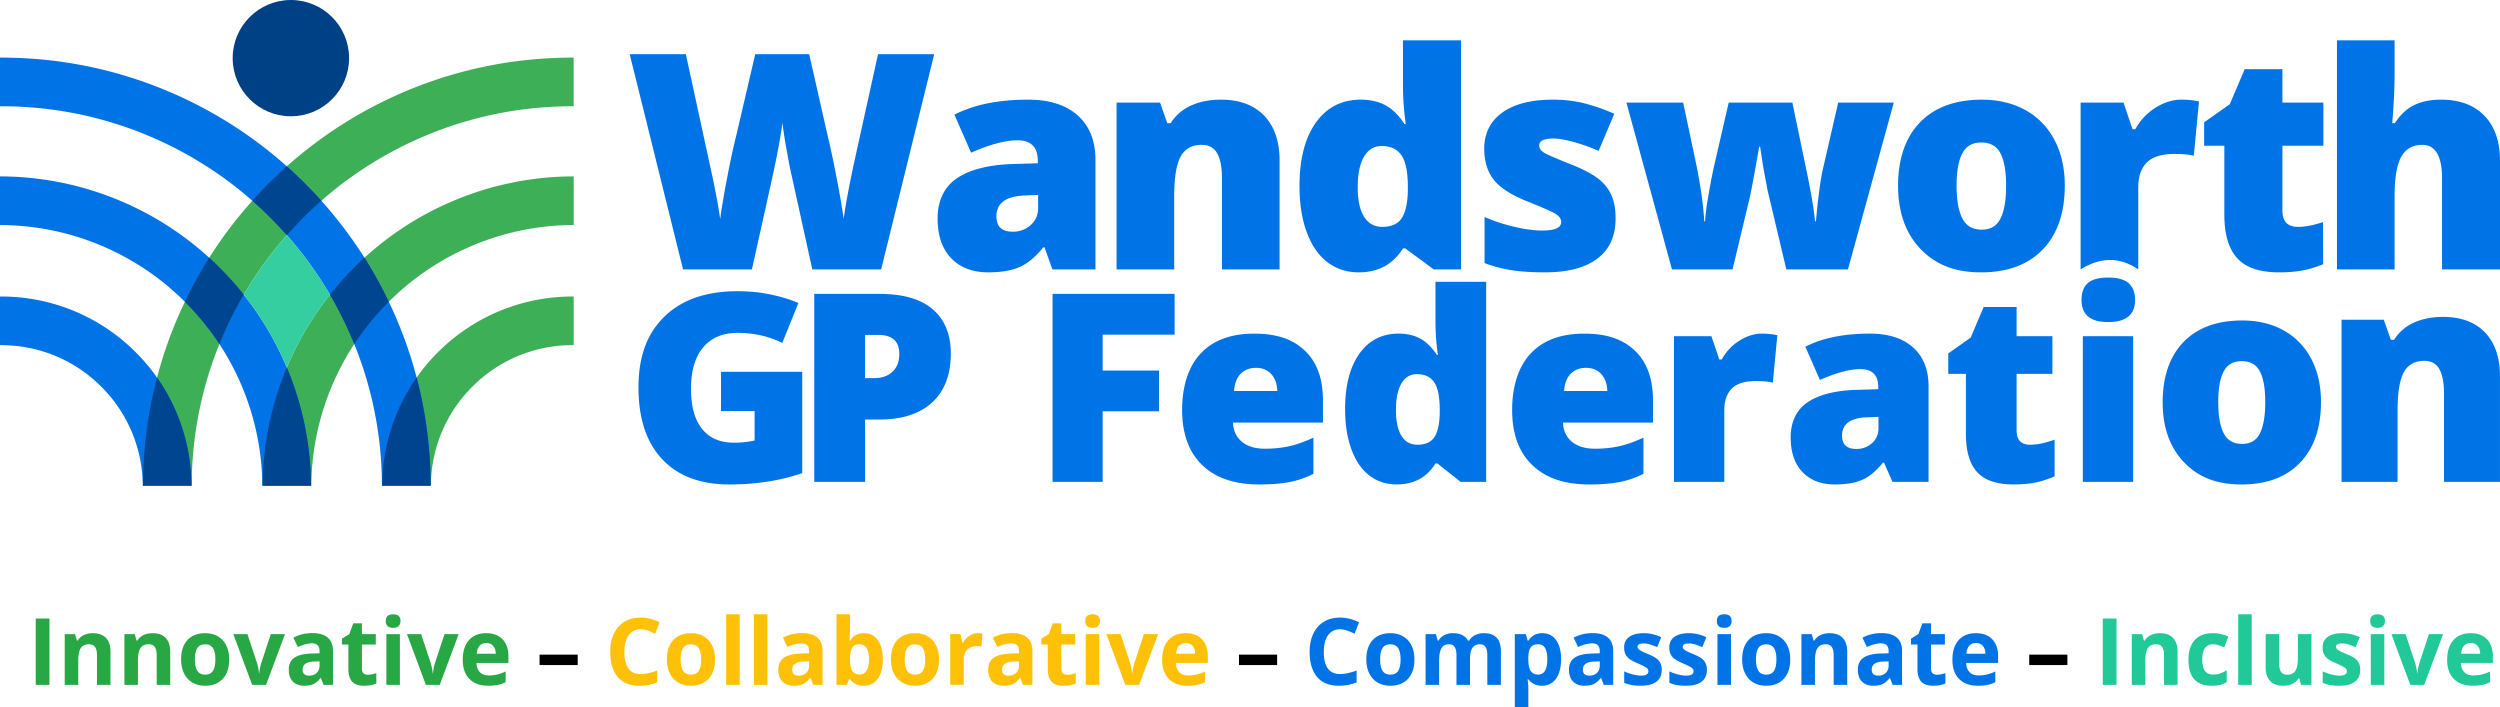
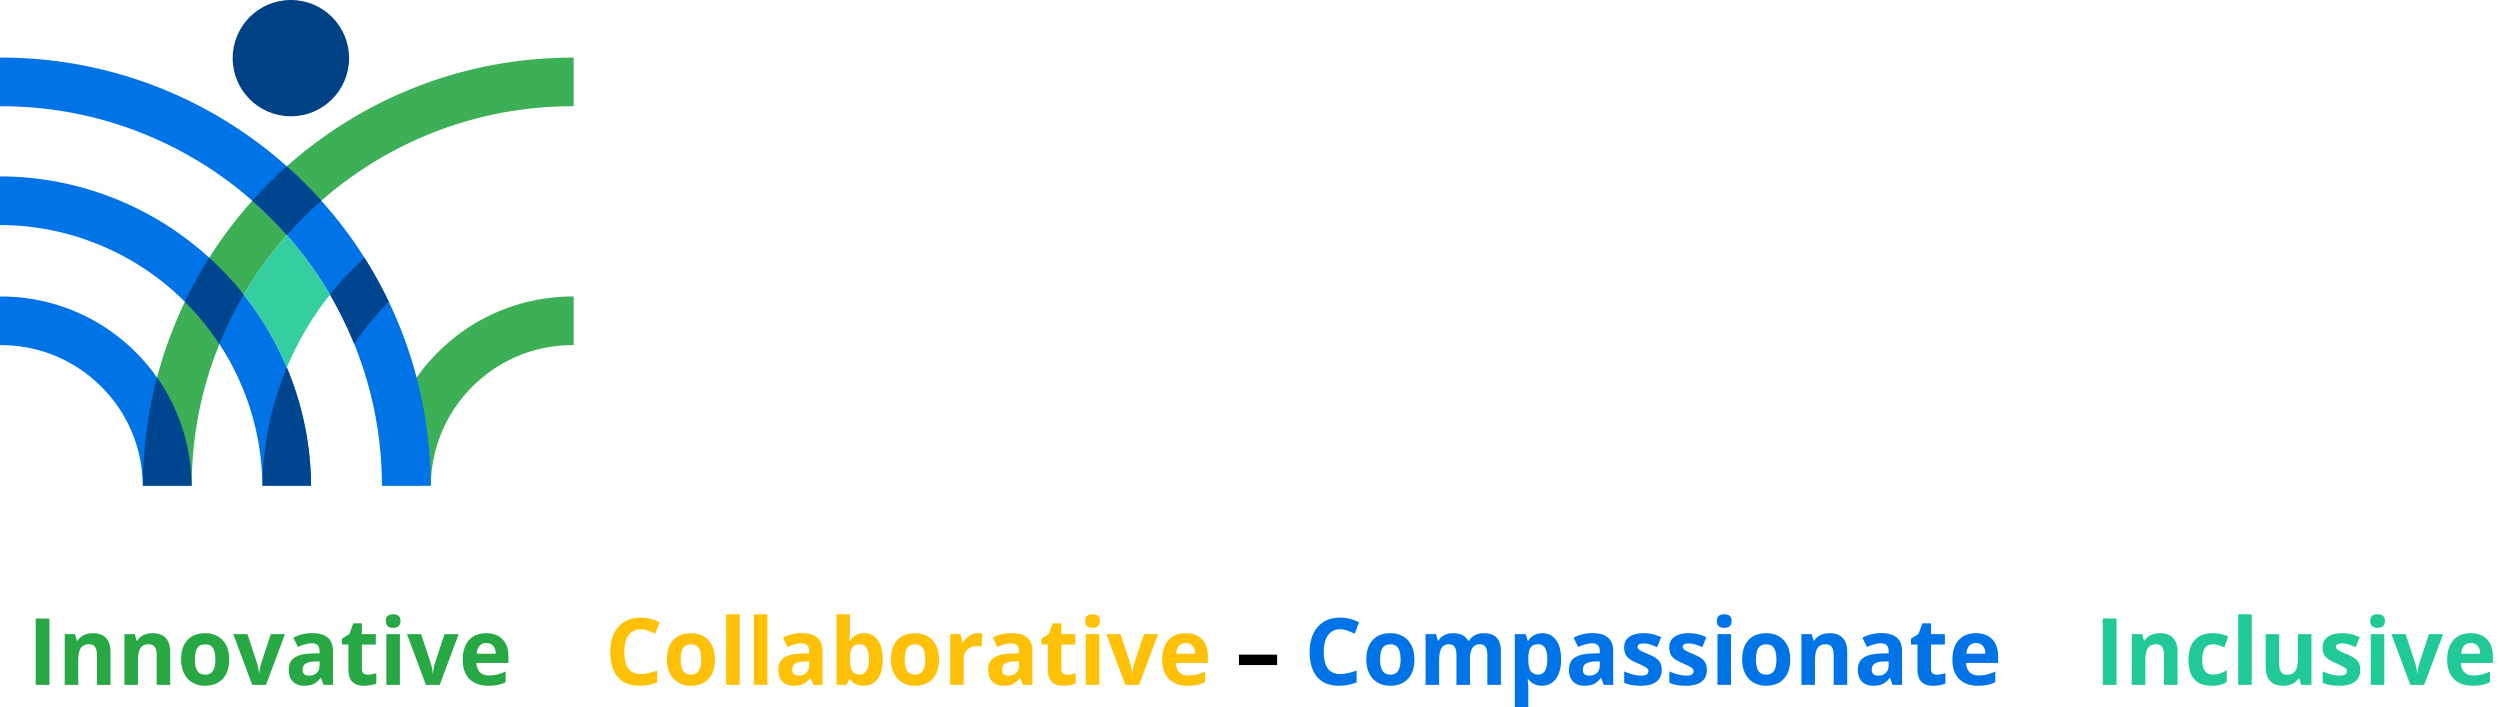
<svg xmlns="http://www.w3.org/2000/svg" width="350" height="99">
  <g fill="none" fill-rule="nonzero">
    <g>
      <ellipse cx="40.723" cy="8.14" fill="#004085" rx="8.149" ry="8.14" />
      <path fill="#28A745" d="M53.51 67.998h6.816a19.677 19.677 0 0 1 5.811-13.871A19.729 19.729 0 0 1 80.17 48.32h.144v-6.81h-.144a26.618 26.618 0 0 0-18.854 7.799 26.501 26.501 0 0 0-5.712 8.464 26.42 26.42 0 0 0-2.096 10.224h.002Z" opacity=".9" />
-       <path fill="#28A745" d="M36.77 67.998h6.819A36.527 36.527 0 0 1 46.483 54a36.712 36.712 0 0 1 7.905-11.71 36.79 36.79 0 0 1 11.723-7.895 36.684 36.684 0 0 1 14.205-2.893v-6.809a43.458 43.458 0 0 0-16.86 3.43 43.55 43.55 0 0 0-13.888 9.351 43.514 43.514 0 0 0-9.362 13.872 43.307 43.307 0 0 0-3.434 16.65l-.002.002Z" opacity=".9" />
      <path fill="#28A745" d="M20.024 67.998h6.817c.018-7.14 1.427-14.069 4.189-20.589a53.076 53.076 0 0 1 11.43-16.932 53.166 53.166 0 0 1 16.952-11.416c6.572-2.778 13.557-4.185 20.757-4.185h.144V8.067h-.144c-8.118 0-15.997 1.588-23.413 4.723A59.91 59.91 0 0 0 37.64 25.664 59.893 59.893 0 0 0 24.75 44.76C21.633 52.123 20.043 59.942 20.025 68v-.002Z" opacity=".9" />
      <path fill="#0073E6" d="M24.71 57.774a26.583 26.583 0 0 0-5.713-8.464 26.536 26.536 0 0 0-8.474-5.705 26.512 26.512 0 0 0-10.38-2.093H0v6.809h.144c5.3 0 10.284 2.061 14.031 5.806a19.67 19.67 0 0 1 5.811 13.871h6.817a26.42 26.42 0 0 0-2.095-10.224h.001Z" />
      <path fill="#0073E6" d="M40.11 51.348a43.493 43.493 0 0 0-9.362-13.872 43.57 43.57 0 0 0-13.888-9.351A43.458 43.458 0 0 0 0 24.695v6.81c4.927.018 9.706.99 14.205 2.892a36.76 36.76 0 0 1 11.723 7.896 36.702 36.702 0 0 1 7.905 11.709A36.555 36.555 0 0 1 36.727 68h6.82a43.307 43.307 0 0 0-3.435-16.65l-.001-.002Z" />
      <path fill="#0073E6" d="M55.562 44.757a59.832 59.832 0 0 0-12.89-19.094 59.972 59.972 0 0 0-19.116-12.875C16.138 9.655 8.261 8.065.144 8.065H0v6.81h.144c7.201 0 14.184 1.406 20.757 4.184a53.145 53.145 0 0 1 16.952 11.416 53.096 53.096 0 0 1 11.43 16.932c2.761 6.52 4.17 13.449 4.19 20.59h6.816c-.019-8.059-1.609-15.878-4.727-23.242v.002Z" />
-       <path fill="#004085" d="M60.29 67.998h-6.78a26.42 26.42 0 0 1 2.095-10.224 26.568 26.568 0 0 1 2.725-4.915 59.881 59.881 0 0 1 1.959 15.137l.002.002Z" opacity=".9" />
      <g fill="#004085" opacity=".9">
        <path d="M43.544 67.998H36.77a43.335 43.335 0 0 1 3.387-16.54 43.328 43.328 0 0 1 3.387 16.54ZM54.431 42.248l-.045.045a36.957 36.957 0 0 0-4.79 5.875 53.442 53.442 0 0 0-3.402-6.913 43.764 43.764 0 0 1 3.37-3.777 46.63 46.63 0 0 1 1.46-1.394 59.922 59.922 0 0 1 3.405 6.164h.002Z" />
      </g>
      <g fill="#004085" opacity=".9">
        <path d="M26.805 67.998h-6.781a59.896 59.896 0 0 1 1.959-15.139 26.4 26.4 0 0 1 2.725 4.915 26.42 26.42 0 0 1 2.095 10.224h.002ZM34.118 41.254a53.266 53.266 0 0 0-3.401 6.912 36.957 36.957 0 0 0-4.836-5.92 59.57 59.57 0 0 1 3.406-6.164 43.843 43.843 0 0 1 4.831 5.172ZM44.99 28.106a54.07 54.07 0 0 0-4.833 4.818 54.07 54.07 0 0 0-4.835-4.818 60.74 60.74 0 0 1 4.833-4.82 61.614 61.614 0 0 1 4.834 4.82h.002Z" />
      </g>
      <path fill="#20C997" d="M46.196 41.253a43.4 43.4 0 0 0-6.039 10.205l-.046-.11a43.394 43.394 0 0 0-5.99-10.095 52.984 52.984 0 0 1 6.038-8.33 53.175 53.175 0 0 1 6.039 8.328l-.002.002Z" opacity=".9" />
-       <path fill="#0073E6" d="M123.36 37.717h-9.636l-2.889-13.13c-.138-.55-.355-1.642-.65-3.277a76.316 76.316 0 0 1-.649-4.1c-.11.893-.29 2.002-.537 3.329a134.538 134.538 0 0 1-.734 3.659c-.24 1.112-1.24 5.62-3.002 13.52h-9.637l-7.47-30.134h7.862l3.28 15.108c.743 3.34 1.253 5.998 1.527 7.977.18-1.402.498-3.305.96-5.71.46-2.404.89-4.396 1.289-5.977l2.66-11.398h7.553l2.58 11.398c.44 1.829.887 3.937 1.34 6.328.454 2.392.757 4.177.91 5.36.179-1.526.666-4.17 1.465-7.936l3.344-15.15h7.862l-7.43 30.135.002-.002ZM147.338 37.717l-1.11-3.093h-.166c-1.086 1.348-2.195 2.269-3.322 2.763-1.129.494-2.586.742-4.374.742-2.202 0-3.934-.66-5.2-1.978-1.266-1.32-1.899-3.174-1.899-5.566 0-2.391.868-4.339 2.6-5.554 1.733-1.217 4.243-1.9 7.531-2.05l3.9-.124v-.33c0-1.923-.95-2.885-2.847-2.885-1.706 0-3.872.578-6.5 1.732l-2.332-5.318c2.724-1.402 6.163-2.103 10.317-2.103 3 0 5.32.742 6.965 2.226 1.644 1.484 2.465 3.56 2.465 6.225V37.72h-6.03l.002-.002Zm-5.548-5.277c.976 0 1.812-.31 2.507-.928.694-.62 1.04-1.423 1.04-2.412v-1.814l-1.856.082c-2.655.097-3.982 1.072-3.982 2.927 0 1.43.763 2.143 2.291 2.143v.002ZM171.074 37.717V24.979c0-1.553-.224-2.724-.67-3.516-.448-.79-1.167-1.185-2.158-1.185-1.362 0-2.345.542-2.95 1.629-.604 1.086-.909 2.947-.909 5.586v10.224h-8.069V14.363h6.087l1.012 2.886h.474c.689-1.1 1.64-1.924 2.859-2.474 1.217-.55 2.616-.823 4.199-.823 2.586 0 4.598.749 6.035 2.246 1.437 1.498 2.157 3.606 2.157 6.328v15.19h-8.07.003ZM190.205 38.129c-1.664 0-3.12-.474-4.365-1.423-1.244-.948-2.207-2.343-2.888-4.184-.682-1.842-1.021-3.99-1.021-6.451 0-3.793.763-6.76 2.29-8.904 1.526-2.144 3.624-3.215 6.294-3.215 1.306 0 2.452.26 3.436.782.983.522 1.88 1.402 2.692 2.64h.165a38.684 38.684 0 0 1-.392-5.482V5.646h8.13v32.073h-3.816l-4.005-2.947h-.31c-1.39 2.24-3.46 3.358-6.212 3.358l.002-.001Zm3.301-6.37c1.294 0 2.204-.406 2.734-1.217.53-.81.816-2.061.857-3.752v-.639c0-2.062-.297-3.528-.887-4.4-.591-.873-1.52-1.31-2.786-1.31-1.06 0-1.88.498-2.465 1.496-.584.997-.877 2.415-.877 4.255 0 1.84.297 3.195.886 4.144.592.948 1.437 1.422 2.538 1.422v.002ZM226.184 30.544c0 2.502-.853 4.39-2.558 5.668-1.706 1.28-4.154 1.917-7.347 1.917-1.734 0-3.24-.094-4.52-.278a19.182 19.182 0 0 1-3.92-1.02v-6.45a24.166 24.166 0 0 0 4.116 1.36c1.493.358 2.823.535 3.993.535 1.747 0 2.62-.397 2.62-1.195 0-.412-.244-.779-.733-1.102-.489-.322-1.909-.952-4.26-1.886-2.146-.88-3.647-1.879-4.5-2.999-.852-1.12-1.28-2.539-1.28-4.257 0-2.172.84-3.862 2.518-5.07 1.677-1.21 4.051-1.814 7.119-1.814 1.541 0 2.99.168 4.344.506 1.355.337 2.762.827 4.22 1.474l-2.187 5.195a24.649 24.649 0 0 0-3.406-1.227c-1.196-.337-2.174-.505-2.93-.505-1.321 0-1.982.323-1.982.967 0 .4.23.74.69 1.022.462.281 1.792.855 3.994 1.72 1.637.673 2.86 1.333 3.663 1.978.805.647 1.396 1.405 1.775 2.278.379.872.567 1.934.567 3.185l.004-.002ZM250.087 37.717l-2.64-11.13-.62-3.36-.412-2.7h-.123c-.674 3.848-1.13 6.273-1.363 7.275l-2.373 9.915h-8.482l-6.376-23.354h7.944l1.898 8.966c.604 3.077.955 5.633 1.052 7.668h.123c.041-1.264.42-3.668 1.135-7.213l2.166-9.42h8.915l1.982 9.543c.632 3.036 1.032 5.4 1.196 7.09h.123c.082-1.044.22-2.346.413-3.907.192-1.558.404-2.812.64-3.761l2.064-8.966h7.78l-6.418 23.354h-8.625.001ZM289.069 25.989c0 3.82-1.028 6.8-3.085 8.936-2.056 2.137-4.936 3.205-8.636 3.205-3.7 0-6.373-1.092-8.47-3.276-2.098-2.185-3.147-5.14-3.147-8.863 0-3.724 1.028-6.765 3.085-8.873 2.056-2.11 4.941-3.163 8.657-3.163 2.297 0 4.326.489 6.087 1.463 1.762.975 3.12 2.373 4.076 4.194.955 1.821 1.435 3.948 1.435 6.379l-.002-.002Zm-15.147 0c0 2.007.268 3.536.804 4.585.536 1.051 1.437 1.577 2.704 1.577 1.267 0 2.135-.526 2.652-1.577.517-1.051.774-2.58.774-4.585 0-2.006-.261-3.497-.784-4.513-.522-1.017-1.416-1.526-2.683-1.526s-2.126.505-2.661 1.515c-.538 1.01-.804 2.518-.804 4.524h-.002ZM305.401 13.952c.702 0 1.37.054 2.003.164l.453.082-.722 7.604c-.66-.164-1.575-.247-2.745-.247-1.762 0-3.04.402-3.839 1.205-.798.804-1.196 1.961-1.196 3.473v11.48c-2.549-1.741-5.236-1.763-8.069 0V14.36h6.005l1.26 3.731h.392a8.06 8.06 0 0 1 2.816-2.999c1.203-.762 2.418-1.142 3.642-1.142v.002ZM325.244 36.99c-.948.384-1.857.665-2.725.84-.983.2-2.134.299-3.456.299-2.71 0-4.663-.662-5.861-1.99-1.196-1.324-1.795-3.362-1.795-6.111v-9.625h-2.828v-3.277l3.59-2.535 2.085-4.906h5.283v4.678h5.737v6.04h-5.737v9.09c0 1.512.73 2.268 2.187 2.268.99 0 2.156-.221 3.5-.667l.02 5.896ZM341.888 37.717V24.979c0-3.134-.93-4.7-2.786-4.7-1.321 0-2.294.554-2.92 1.66-.628 1.107-.94 2.945-.94 5.513v10.265h-8.068V5.644h8.069v4.555c0 2.062-.11 4.41-.33 7.05h.37c.771-1.21 1.686-2.062 2.746-2.556 1.06-.494 2.291-.741 3.695-.741 2.612 0 4.646.753 6.098 2.257S350 19.819 350 22.526v15.19h-8.112ZM100.943 52.054h11.37V66.24c-3.088 1.055-6.481 1.584-10.182 1.584-4.06 0-7.2-1.176-9.416-3.528-2.217-2.353-3.326-5.706-3.326-10.062 0-4.356 1.213-7.555 3.641-9.918 2.426-2.363 5.826-3.545 10.2-3.545 1.658 0 3.223.156 4.696.468 1.472.313 2.754.708 3.848 1.187l-2.253 5.58c-1.898-.935-3.982-1.403-6.253-1.403-2.079 0-3.686.675-4.82 2.024-1.137 1.35-1.704 3.279-1.704 5.788 0 2.509.513 4.335 1.541 5.625 1.029 1.29 2.508 1.935 4.444 1.935 1.056 0 2.03-.103 2.918-.306v-4.12h-4.702v-5.49l-.002-.004ZM133.113 49.517c0 2.94-.868 5.212-2.603 6.813-1.738 1.601-4.203 2.403-7.398 2.403h-2v8.73h-7.118V41.146h9.118c3.328 0 5.828.727 7.497 2.177 1.67 1.452 2.504 3.518 2.504 6.192v.002Zm-12.003 3.42h1.297c1.07 0 1.918-.3 2.549-.9.63-.6.946-1.427.946-2.484 0-1.777-.985-2.664-2.956-2.664h-1.838v6.049h.002ZM154.372 67.463h-7.011V41.146h17.084v5.706h-10.073v5.023h7.894v5.706h-7.894zM176.24 67.823c-3.401 0-6.042-.902-7.92-2.708-1.882-1.807-2.82-4.377-2.82-7.713 0-3.337.871-6.088 2.612-7.93 1.741-1.841 4.229-2.762 7.46-2.762 3.233 0 5.452.802 7.128 2.403 1.675 1.6 2.513 3.908 2.513 6.92v3.132h-12.596c.048 1.14.466 2.034 1.252 2.682.786.649 1.859.973 3.217.973 1.238 0 2.376-.117 3.415-.352 1.04-.233 2.165-.632 3.38-1.197v5.059a12.42 12.42 0 0 1-3.424 1.17c-1.178.217-2.583.325-4.218.325v-.002Zm-.415-16.326c-.829 0-1.523.26-2.08.783-.559.521-.887 1.34-.982 2.456h6.055c-.024-.984-.304-1.77-.838-2.358-.534-.589-1.252-.883-2.153-.883l-.002.002ZM195.54 67.823c-1.453 0-2.724-.414-3.81-1.241-1.088-.828-1.928-2.047-2.523-3.656-.595-1.606-.892-3.485-.892-5.634 0-3.313.666-5.903 2-7.777 1.335-1.871 3.165-2.809 5.496-2.809 1.142 0 2.14.228 3 .684.86.457 1.643 1.225 2.352 2.304h.144a33.87 33.87 0 0 1-.342-4.788v-5.454h7.1v28.007h-3.578l-3.251-2.574h-.27c-1.214 1.957-3.022 2.934-5.426 2.934v.004Zm2.884-5.562c1.129 0 1.925-.354 2.388-1.062.463-.709.711-1.8.749-3.275v-.558c0-1.798-.258-3.08-.775-3.843-.517-.763-1.327-1.143-2.433-1.143-.926 0-1.642.435-2.154 1.305-.511.87-.765 2.11-.765 3.717 0 1.606.258 2.79.775 3.618.516.827 1.255 1.241 2.217 1.241h-.002ZM222.44 67.823c-3.4 0-6.04-.902-7.92-2.708-1.88-1.807-2.819-4.377-2.819-7.713 0-3.337.872-6.088 2.613-7.93 1.74-1.841 4.228-2.762 7.46-2.762 3.233 0 5.451.802 7.127 2.403 1.676 1.6 2.514 3.908 2.514 6.92v3.132h-12.596c.048 1.14.466 2.034 1.252 2.682.785.649 1.858.973 3.217.973 1.237 0 2.376-.117 3.415-.352 1.04-.233 2.165-.632 3.38-1.197v5.059a12.42 12.42 0 0 1-3.425 1.17c-1.177.217-2.583.325-4.217.325v-.002Zm-.414-16.326c-.828 0-1.522.26-2.08.783-.558.521-.887 1.34-.982 2.456h6.056c-.025-.984-.304-1.77-.838-2.358-.534-.589-1.252-.883-2.154-.883l-.002.002ZM246.682 46.708c.612 0 1.196.049 1.748.144l.396.073-.63 6.643c-.577-.144-1.376-.217-2.397-.217-1.538 0-2.655.35-3.351 1.053-.697.703-1.046 1.713-1.046 3.033v10.026h-7.046V47.068h5.244l1.099 3.258h.343a7.049 7.049 0 0 1 2.46-2.619c1.05-.667 2.11-.999 3.18-.999ZM284.238 62.261c.95 0 2.084-.233 3.405-.703v5.13a13.98 13.98 0 0 1-2.711.874c-.859.173-1.864.26-3.02.26-2.366 0-4.071-.579-5.118-1.736-1.045-1.158-1.568-2.936-1.568-5.337v-8.406h-2.469v-2.861l3.135-2.215 1.82-4.283h4.613v4.086h5.01v5.275h-5.01v7.938c0 1.32.636 1.98 1.91 1.98l.003-.002ZM291.415 41.993c0-1.055.295-1.842.882-2.358.588-.517 1.538-.774 2.848-.774 1.31 0 2.264.265 2.865.792.6.528.901 1.309.901 2.34 0 2.063-1.256 3.096-3.766 3.096s-3.73-1.033-3.73-3.096Zm7.227 25.47h-7.046V47.068h7.046v20.395ZM324.934 56.296c0 3.628-.976 6.457-2.93 8.485-1.952 2.028-4.686 3.044-8.2 3.044-3.513 0-6.051-1.037-8.042-3.113-1.993-2.075-2.988-4.88-2.988-8.416 0-3.536.976-6.42 2.93-8.425 1.952-2.003 4.693-3.004 8.22-3.004 2.181 0 4.107.464 5.78 1.39 1.671.927 2.96 2.254 3.87 3.983.907 1.73 1.362 3.749 1.362 6.056h-.002Zm-14.382 0c0 1.905.256 3.357.765 4.355.51.999 1.364 1.496 2.566 1.496 1.202 0 2.028-.5 2.517-1.496.49-.998.736-2.45.736-4.355 0-1.905-.249-3.32-.745-4.285-.496-.965-1.345-1.448-2.547-1.448-1.202 0-2.018.479-2.527 1.437-.51.96-.765 2.391-.765 4.296ZM342.157 67.463v-12.38c0-1.51-.219-2.647-.652-3.415-.434-.768-1.132-1.152-2.095-1.152-1.323 0-2.28.528-2.869 1.583-.587 1.055-.882 2.865-.882 5.43v9.934h-7.842V44.766h5.916l.983 2.805h.461c.668-1.068 1.594-1.87 2.777-2.404 1.183-.533 2.544-.802 4.081-.802 2.514 0 4.47.73 5.866 2.183 1.397 1.456 2.095 3.506 2.095 6.151v14.762h-7.841l.002.002ZM264.946 67.463l-1.184-2.7h-.143c-.95 1.175-1.917 1.98-2.902 2.411-.985.433-2.26.649-3.82.649-1.922 0-3.436-.576-4.542-1.728-1.105-1.152-1.66-2.772-1.66-4.86 0-2.087.758-3.789 2.272-4.851 1.513-1.062 3.706-1.659 6.578-1.791l3.406-.108v-.29c0-1.679-.829-2.52-2.488-2.52-1.49 0-3.381.506-5.677 1.512l-2.036-4.645c2.38-1.224 5.382-1.836 9.012-1.836 2.62 0 4.647.65 6.082 1.945 1.435 1.295 2.153 3.109 2.153 5.437V67.46h-5.051v.002Zm-5.06-4.607c.853 0 1.583-.27 2.19-.811.606-.54.91-1.242.91-2.107v-1.584l-1.622.071c-2.32.084-3.478.936-3.478 2.557 0 1.25.666 1.872 2 1.872v.002Z" />
    </g>
    <path fill="#28A745" d="M5 95.877v-9.28h1.925v9.28zM15.47 95.877h-1.894v-4.145c0-.512-.09-.896-.267-1.152-.178-.256-.462-.384-.85-.384-.53 0-.914.18-1.15.543-.236.361-.354.961-.354 1.8v3.338H9.061V88.78h1.447l.255.908h.105c.212-.343.502-.602.873-.778.37-.175.792-.263 1.264-.263.807 0 1.42.223 1.838.67.418.446.627 1.09.627 1.933v4.627ZM23.829 95.877h-1.894v-4.145c0-.512-.09-.896-.268-1.152-.178-.256-.461-.384-.85-.384-.53 0-.913.18-1.15.543-.235.361-.353.961-.353 1.8v3.338H17.42V88.78h1.447l.254.908h.106c.211-.343.502-.602.872-.778.371-.175.792-.263 1.264-.263.808 0 1.42.223 1.838.67.418.446.628 1.09.628 1.933v4.627ZM27.287 92.316c0 .702.113 1.233.339 1.593.226.36.593.54 1.102.54.505 0 .869-.18 1.09-.537.222-.357.332-.89.332-1.596 0-.703-.111-1.23-.335-1.58-.224-.352-.59-.528-1.1-.528-.504 0-.869.175-1.092.524-.224.35-.336.877-.336 1.584Zm4.8 0c0 1.155-.297 2.059-.893 2.71-.597.652-1.427.978-2.49.978-.667 0-1.255-.15-1.764-.448-.51-.298-.9-.726-1.174-1.285-.273-.559-.41-1.21-.41-1.955 0-1.16.296-2.061.888-2.704.592-.643 1.424-.965 2.497-.965.666 0 1.254.148 1.763.444.51.297.9.722 1.174 1.276.273.555.41 1.204.41 1.949ZM35.305 95.877l-2.646-7.097h1.981l1.341 4.044c.15.512.243.996.28 1.453h.037c.02-.406.114-.89.28-1.453l1.335-4.044h1.98l-2.645 7.097h-1.943ZM45.296 95.877l-.366-.965h-.05c-.318.41-.647.695-.984.854-.337.159-.777.238-1.32.238-.666 0-1.19-.195-1.574-.584-.383-.39-.574-.944-.574-1.663 0-.753.257-1.309.773-1.666.515-.358 1.293-.556 2.332-.594l1.204-.038v-.311c0-.72-.36-1.08-1.08-1.08-.555 0-1.207.172-1.956.515l-.627-1.308c.799-.427 1.685-.64 2.657-.64.932 0 1.646.207 2.143.621.497.415.745 1.046.745 1.892v4.729h-1.323Zm-.559-3.288-.732.025c-.55.017-.96.119-1.23.305-.269.186-.404.47-.404.85 0 .546.307.82.92.82.438 0 .79-.13 1.052-.388.263-.258.394-.6.394-1.028v-.584ZM51.494 94.461c.331 0 .729-.074 1.192-.222v1.441c-.472.216-1.051.324-1.739.324-.757 0-1.309-.196-1.655-.587-.345-.392-.518-.979-.518-1.762v-3.421h-.907v-.819l1.044-.647.546-1.498h1.21v1.51h1.945v1.454h-1.944v3.421c0 .275.076.478.227.61.15.13.35.196.599.196ZM54.009 86.946c0-.63.344-.946 1.03-.946.688 0 1.032.315 1.032.946 0 .3-.086.534-.258.701-.172.167-.43.25-.773.25-.687 0-1.031-.316-1.031-.951Zm1.975 8.931H54.09V88.78h1.894v7.097ZM59.623 95.877l-2.646-7.097h1.981l1.342 4.044c.149.512.242.996.279 1.453h.037c.021-.406.114-.89.28-1.453l1.335-4.044h1.98l-2.645 7.097h-1.943ZM68.08 90.024c-.4 0-.716.13-.943.39-.228.261-.358.63-.391 1.108h2.657c-.008-.478-.13-.847-.366-1.107s-.555-.39-.956-.39Zm.268 5.98c-1.118 0-1.992-.315-2.62-.946-.63-.63-.945-1.523-.945-2.679 0-1.189.291-2.108.873-2.758.581-.65 1.386-.974 2.412-.974.981 0 1.745.286 2.292.857.546.571.82 1.36.82 2.368v.939h-4.478c.02.55.18.98.478 1.289.298.309.716.463 1.255.463a5.1 5.1 0 0 0 1.186-.133 5.85 5.85 0 0 0 1.167-.426v1.498c-.331.17-.685.296-1.062.378a6.554 6.554 0 0 1-1.378.124Z" />
-     <path fill="#000" d="M75.539 93.109v-1.46h5.34v1.46z" />
+     <path fill="#000" d="M75.539 93.109v-1.46v1.46z" />
    <path fill="#FFC107" d="M89.691 88.101c-.724 0-1.285.278-1.683.835-.397.556-.596 1.332-.596 2.326 0 2.07.76 3.104 2.28 3.104.637 0 1.409-.163 2.316-.489v1.65c-.746.318-1.578.477-2.497.477-1.32 0-2.33-.41-3.03-1.228-.7-.82-1.05-1.995-1.05-3.526 0-.965.172-1.81.516-2.536.343-.726.837-1.283 1.48-1.67.644-.387 1.399-.58 2.264-.58.882 0 1.768.217 2.658.653l-.62 1.6c-.34-.165-.682-.31-1.026-.432a2.997 2.997 0 0 0-1.012-.184ZM95.299 92.316c0 .702.113 1.233.338 1.593.226.36.593.54 1.103.54.505 0 .868-.18 1.09-.537.22-.357.332-.89.332-1.596 0-.703-.112-1.23-.336-1.58-.223-.352-.59-.528-1.099-.528-.505 0-.87.175-1.093.524-.223.35-.335.877-.335 1.584Zm4.8 0c0 1.155-.298 2.059-.894 2.71-.596.652-1.426.978-2.49.978-.667 0-1.255-.15-1.764-.448-.51-.298-.9-.726-1.174-1.285-.273-.559-.41-1.21-.41-1.955 0-1.16.297-2.061.889-2.704.592-.643 1.424-.965 2.496-.965.666 0 1.254.148 1.764.444.509.297.9.722 1.173 1.276.274.555.41 1.204.41 1.949ZM103.558 95.877h-1.894V86h1.894zM107.439 95.877h-1.894V86h1.894zM113.836 95.877l-.367-.965h-.05c-.318.41-.646.695-.984.854-.337.159-.777.238-1.32.238-.666 0-1.19-.195-1.574-.584-.383-.39-.574-.944-.574-1.663 0-.753.258-1.309.773-1.666.515-.358 1.293-.556 2.332-.594l1.205-.038v-.311c0-.72-.36-1.08-1.08-1.08-.556 0-1.208.172-1.957.515l-.627-1.308c.799-.427 1.685-.64 2.658-.64.931 0 1.645.207 2.142.621.497.415.745 1.046.745 1.892v4.729h-1.322Zm-.56-3.288-.732.025c-.55.017-.96.119-1.23.305-.269.186-.403.47-.403.85 0 .546.306.82.919.82.439 0 .79-.13 1.052-.388.263-.258.395-.6.395-1.028v-.584ZM120.97 88.647c.82 0 1.462.327 1.926.98.464.654.695 1.55.695 2.689 0 1.172-.239 2.08-.717 2.723-.478.643-1.13.965-1.953.965-.815 0-1.455-.303-1.919-.908h-.13l-.317.781h-1.447V86h1.894v2.298c0 .292-.025.76-.074 1.403h.074c.443-.703 1.1-1.054 1.969-1.054Zm-.608 1.549c-.468 0-.81.147-1.024.441-.216.294-.328.78-.336 1.457v.21c0 .76.11 1.307.332 1.637.222.33.573.495 1.053.495.39 0 .699-.183.928-.549.23-.366.345-.898.345-1.596 0-.699-.116-1.222-.348-1.572-.232-.349-.548-.523-.95-.523ZM126.665 92.316c0 .702.113 1.233.339 1.593.225.36.593.54 1.102.54.505 0 .868-.18 1.09-.537.221-.357.332-.89.332-1.596 0-.703-.112-1.23-.335-1.58-.224-.352-.59-.528-1.1-.528-.505 0-.869.175-1.092.524-.224.35-.336.877-.336 1.584Zm4.8 0c0 1.155-.298 2.059-.894 2.71-.596.652-1.426.978-2.49.978-.666 0-1.254-.15-1.763-.448-.51-.298-.9-.726-1.174-1.285-.273-.559-.41-1.21-.41-1.955 0-1.16.296-2.061.888-2.704.592-.643 1.424-.965 2.496-.965.667 0 1.255.148 1.764.444.51.297.9.722 1.174 1.276.273.555.41 1.204.41 1.949ZM136.905 88.647c.257 0 .47.019.64.057l-.143 1.816a2.125 2.125 0 0 0-.559-.064c-.604 0-1.075.159-1.412.476-.338.318-.506.762-.506 1.333v3.612h-1.895V88.78h1.435l.28 1.194h.093c.215-.398.506-.719.872-.962a2.118 2.118 0 0 1 1.195-.365ZM143.215 95.877l-.367-.965h-.05c-.318.41-.646.695-.984.854-.337.159-.777.238-1.32.238-.666 0-1.19-.195-1.573-.584-.383-.39-.575-.944-.575-1.663 0-.753.258-1.309.773-1.666.516-.358 1.293-.556 2.332-.594l1.205-.038v-.311c0-.72-.36-1.08-1.08-1.08-.555 0-1.207.172-1.957.515l-.627-1.308c.799-.427 1.685-.64 2.658-.64.931 0 1.646.207 2.142.621.497.415.746 1.046.746 1.892v4.729h-1.323Zm-.56-3.288-.732.025c-.55.017-.96.119-1.23.305-.269.186-.403.47-.403.85 0 .546.306.82.919.82.439 0 .79-.13 1.053-.388.262-.258.394-.6.394-1.028v-.584ZM149.412 94.461c.332 0 .729-.074 1.193-.222v1.441c-.472.216-1.052.324-1.74.324-.757 0-1.308-.196-1.654-.587-.346-.392-.519-.979-.519-1.762v-3.421h-.906v-.819l1.043-.647.546-1.498h1.211v1.51h1.944v1.454h-1.944v3.421c0 .275.076.478.227.61.151.13.35.196.6.196ZM151.927 86.946c0-.63.344-.946 1.031-.946.687 0 1.031.315 1.031.946 0 .3-.086.534-.258.701-.171.167-.43.25-.773.25-.687 0-1.03-.316-1.03-.951Zm1.975 8.931h-1.894V88.78h1.894v7.097ZM157.541 95.877l-2.645-7.097h1.98l1.342 4.044c.15.512.242.996.28 1.453h.037c.02-.406.114-.89.28-1.453l1.334-4.044h1.981l-2.645 7.097h-1.944ZM166 90.024c-.402 0-.717.13-.945.39-.228.261-.358.63-.391 1.108h2.658c-.008-.478-.13-.847-.367-1.107-.236-.26-.554-.39-.956-.39Zm.266 5.98c-1.118 0-1.991-.315-2.62-.946-.63-.63-.944-1.523-.944-2.679 0-1.189.29-2.108.872-2.758.582-.65 1.386-.974 2.413-.974.98 0 1.745.286 2.291.857.547.571.82 1.36.82 2.368v.939h-4.478c.021.55.18.98.479 1.289.298.309.716.463 1.254.463a5.1 5.1 0 0 0 1.186-.133 5.85 5.85 0 0 0 1.168-.426v1.498c-.332.17-.686.296-1.062.378a6.554 6.554 0 0 1-1.379.124Z" />
    <path fill="#000" d="M173.457 93.109v-1.46h5.341v1.46z" />
    <path fill="#0073E6" d="M187.61 88.101c-.725 0-1.286.278-1.683.835-.398.556-.596 1.332-.596 2.326 0 2.07.76 3.104 2.279 3.104.637 0 1.41-.163 2.316-.489v1.65c-.745.318-1.577.477-2.496.477-1.321 0-2.331-.41-3.03-1.228-.7-.82-1.05-1.995-1.05-3.526 0-.965.171-1.81.515-2.536s.837-1.283 1.481-1.67c.644-.387 1.398-.58 2.264-.58.882 0 1.767.217 2.658.653l-.621 1.6c-.34-.165-.681-.31-1.025-.432a2.997 2.997 0 0 0-1.012-.184ZM193.217 92.316c0 .702.113 1.233.339 1.593.225.36.593.54 1.102.54.505 0 .868-.18 1.09-.537.221-.357.332-.89.332-1.596 0-.703-.112-1.23-.335-1.58-.224-.352-.59-.528-1.1-.528-.505 0-.869.175-1.092.524-.224.35-.336.877-.336 1.584Zm4.8 0c0 1.155-.298 2.059-.894 2.71-.596.652-1.426.978-2.49.978-.666 0-1.254-.15-1.763-.448-.51-.298-.9-.726-1.174-1.285-.273-.559-.41-1.21-.41-1.955 0-1.16.296-2.061.888-2.704.592-.643 1.424-.965 2.496-.965.667 0 1.255.148 1.764.444.51.297.9.722 1.174 1.276.273.555.41 1.204.41 1.949ZM205.799 95.877h-1.894v-4.145c0-.512-.084-.896-.252-1.152-.168-.256-.431-.384-.792-.384-.484 0-.836.182-1.055.546-.22.364-.33.962-.33 1.796v3.339h-1.894V88.78h1.447l.255.908h.106c.186-.326.455-.58.807-.765a2.574 2.574 0 0 1 1.21-.276c1.04 0 1.744.347 2.112 1.041h.168c.186-.33.46-.586.823-.768a2.694 2.694 0 0 1 1.226-.273c.787 0 1.382.206 1.785.619.404.412.606 1.074.606 1.984v4.627h-1.9v-4.145c0-.512-.084-.896-.252-1.152-.167-.256-.431-.384-.792-.384-.463 0-.81.17-1.04.508-.23.338-.344.876-.344 1.612v3.561ZM215.884 96.004c-.816 0-1.456-.303-1.92-.908h-.099c.067.593.1.935.1 1.029V99h-1.894V88.78h1.54l.267.92h.087c.443-.702 1.099-1.053 1.968-1.053.82 0 1.462.324 1.925.971.464.648.696 1.547.696 2.698 0 .757-.109 1.415-.326 1.974-.218.559-.527.984-.929 1.276-.401.292-.873.438-1.415.438Zm-.56-5.808c-.467 0-.809.147-1.024.441-.215.294-.327.78-.335 1.457v.21c0 .76.11 1.307.332 1.637.221.33.572.495 1.053.495.848 0 1.273-.715 1.273-2.145 0-.699-.105-1.222-.314-1.572-.21-.349-.537-.523-.984-.523ZM224.528 95.877l-.367-.965h-.05c-.318.41-.646.695-.984.854-.337.159-.777.238-1.32.238-.666 0-1.19-.195-1.573-.584-.383-.39-.575-.944-.575-1.663 0-.753.258-1.309.773-1.666.516-.358 1.293-.556 2.332-.594l1.205-.038v-.311c0-.72-.36-1.08-1.08-1.08-.555 0-1.207.172-1.957.515l-.627-1.308c.8-.427 1.685-.64 2.658-.64.931 0 1.646.207 2.142.621.497.415.746 1.046.746 1.892v4.729h-1.323Zm-.56-3.288-.732.025c-.55.017-.96.119-1.23.305-.269.186-.403.47-.403.85 0 .546.306.82.919.82.439 0 .79-.13 1.053-.388.262-.258.394-.6.394-1.028v-.584ZM232.644 93.77c0 .727-.247 1.282-.742 1.663-.495.38-1.235.57-2.22.57-.505 0-.936-.034-1.292-.104a4.807 4.807 0 0 1-1-.308v-1.6c.353.17.749.312 1.19.426.44.114.829.171 1.164.171.687 0 1.031-.203 1.031-.609a.515.515 0 0 0-.137-.371c-.09-.096-.248-.203-.472-.324a11.8 11.8 0 0 0-.894-.422c-.534-.229-.926-.44-1.177-.635a1.779 1.779 0 0 1-.546-.67c-.114-.251-.17-.561-.17-.93 0-.63.238-1.118.716-1.463.479-.345 1.157-.517 2.034-.517.836 0 1.65.186 2.44.559l-.57 1.396a10.367 10.367 0 0 0-.976-.374 3 3 0 0 0-.925-.146c-.559 0-.838.154-.838.463 0 .173.09.324.27.45.18.128.574.316 1.183.566.542.224.94.433 1.192.628.253.195.44.419.56.673.12.254.18.556.18.908ZM238.966 93.77c0 .727-.247 1.282-.742 1.663-.495.38-1.235.57-2.22.57-.505 0-.936-.034-1.292-.104a4.807 4.807 0 0 1-1-.308v-1.6c.352.17.749.312 1.19.426.44.114.829.171 1.164.171.687 0 1.03-.203 1.03-.609a.515.515 0 0 0-.136-.371c-.09-.096-.248-.203-.472-.324a11.8 11.8 0 0 0-.894-.422c-.534-.229-.926-.44-1.177-.635a1.779 1.779 0 0 1-.546-.67c-.114-.251-.171-.561-.171-.93 0-.63.239-1.118.717-1.463s1.156-.517 2.034-.517c.836 0 1.65.186 2.44.559l-.57 1.396a10.367 10.367 0 0 0-.976-.374 3 3 0 0 0-.925-.146c-.559 0-.838.154-.838.463 0 .173.09.324.27.45.18.128.574.316 1.183.566.542.224.94.433 1.192.628.253.195.439.419.559.673.12.254.18.556.18.908ZM240.363 86.946c0-.63.344-.946 1.031-.946.687 0 1.03.315 1.03.946 0 .3-.085.534-.257.701-.172.167-.43.25-.773.25-.687 0-1.03-.316-1.03-.951Zm1.975 8.931h-1.894V88.78h1.894v7.097ZM245.834 92.316c0 .702.113 1.233.339 1.593.225.36.593.54 1.102.54.505 0 .868-.18 1.09-.537.221-.357.332-.89.332-1.596 0-.703-.112-1.23-.335-1.58-.224-.352-.59-.528-1.1-.528-.505 0-.869.175-1.093.524-.223.35-.335.877-.335 1.584Zm4.8 0c0 1.155-.298 2.059-.894 2.71-.596.652-1.426.978-2.49.978-.667 0-1.254-.15-1.764-.448-.509-.298-.9-.726-1.173-1.285-.274-.559-.41-1.21-.41-1.955 0-1.16.296-2.061.888-2.704.592-.643 1.424-.965 2.496-.965.667 0 1.255.148 1.764.444.51.297.9.722 1.174 1.276.273.555.41 1.204.41 1.949ZM258.608 95.877h-1.894v-4.145c0-.512-.089-.896-.267-1.152-.178-.256-.462-.384-.85-.384-.53 0-.914.18-1.15.543-.236.361-.354.961-.354 1.8v3.338H252.2V88.78h1.447l.255.908h.105c.212-.343.502-.602.873-.778.37-.175.792-.263 1.264-.263.807 0 1.42.223 1.838.67.418.446.627 1.09.627 1.933v4.627ZM264.967 95.877l-.366-.965h-.05c-.319.41-.647.695-.984.854-.338.159-.778.238-1.32.238-.666 0-1.191-.195-1.574-.584-.383-.39-.575-.944-.575-1.663 0-.753.258-1.309.774-1.666.515-.358 1.292-.556 2.331-.594l1.205-.038v-.311c0-.72-.36-1.08-1.08-1.08-.555 0-1.207.172-1.957.515l-.627-1.308c.8-.427 1.685-.64 2.658-.64.932 0 1.646.207 2.143.621.496.415.745 1.046.745 1.892v4.729h-1.323Zm-.559-3.288-.733.025c-.55.017-.96.119-1.23.305-.268.186-.403.47-.403.85 0 .546.306.82.92.82.438 0 .789-.13 1.052-.388s.394-.6.394-1.028v-.584ZM271.165 94.461c.33 0 .728-.074 1.192-.222v1.441c-.472.216-1.052.324-1.739.324-.758 0-1.31-.196-1.655-.587-.346-.392-.518-.979-.518-1.762v-3.421h-.907v-.819l1.043-.647.547-1.498h1.21v1.51h1.944v1.454h-1.943v3.421c0 .275.075.478.226.61.151.13.351.196.6.196ZM276.635 90.024c-.401 0-.716.13-.943.39-.228.261-.359.63-.392 1.108h2.658c-.008-.478-.13-.847-.366-1.107s-.555-.39-.957-.39Zm.268 5.98c-1.118 0-1.992-.315-2.621-.946-.63-.63-.944-1.523-.944-2.679 0-1.189.29-2.108.873-2.758.581-.65 1.385-.974 2.412-.974.981 0 1.745.286 2.292.857.546.571.82 1.36.82 2.368v.939h-4.478c.02.55.18.98.478 1.289.298.309.716.463 1.254.463a5.1 5.1 0 0 0 1.187-.133 5.85 5.85 0 0 0 1.167-.426v1.498c-.331.17-.685.296-1.062.378a6.554 6.554 0 0 1-1.378.124Z" />
-     <path fill="#000" d="M284.094 93.109v-1.46h5.34v1.46z" />
    <path fill="#20C997" d="M294.39 95.877v-9.28h1.925v9.28zM304.86 95.877h-1.894v-4.145c0-.512-.09-.896-.267-1.152-.178-.256-.462-.384-.851-.384-.53 0-.913.18-1.149.543-.236.361-.354.961-.354 1.8v3.338h-1.894V88.78h1.447l.255.908h.105c.211-.343.502-.602.873-.778.37-.175.791-.263 1.263-.263.808 0 1.42.223 1.838.67.419.446.628 1.09.628 1.933v4.627ZM309.629 96.004c-2.161 0-3.242-1.212-3.242-3.637 0-1.206.294-2.128.882-2.765.588-.637 1.43-.955 2.528-.955.803 0 1.523.16 2.16.482l-.558 1.498a9.422 9.422 0 0 0-.832-.301 2.627 2.627 0 0 0-.77-.118c-.986 0-1.478.716-1.478 2.146 0 1.388.492 2.082 1.478 2.082.364 0 .701-.05 1.012-.15.31-.099.62-.254.931-.466v1.657a3.019 3.019 0 0 1-.928.413c-.313.076-.707.114-1.183.114ZM315.243 95.877h-1.894V86h1.894zM322.148 95.877l-.254-.908h-.1c-.203.33-.49.585-.863.765-.373.18-.797.27-1.273.27-.816 0-1.43-.223-1.844-.67-.414-.446-.621-1.088-.621-1.926V88.78h1.894v4.145c0 .512.089.896.267 1.152.178.256.461.384.85.384.53 0 .913-.18 1.15-.542.235-.362.353-.962.353-1.8V88.78h1.894v7.097h-1.453ZM330.432 93.77c0 .727-.247 1.282-.742 1.663-.495.38-1.235.57-2.22.57-.505 0-.936-.034-1.292-.104a4.807 4.807 0 0 1-1-.308v-1.6c.353.17.749.312 1.19.426.44.114.829.171 1.164.171.687 0 1.031-.203 1.031-.609a.515.515 0 0 0-.137-.371c-.09-.096-.248-.203-.472-.324a11.8 11.8 0 0 0-.894-.422c-.534-.229-.926-.44-1.177-.635a1.779 1.779 0 0 1-.546-.67c-.114-.251-.17-.561-.17-.93 0-.63.238-1.118.716-1.463.479-.345 1.157-.517 2.034-.517.837 0 1.65.186 2.44.559l-.57 1.396a10.367 10.367 0 0 0-.976-.374 3 3 0 0 0-.925-.146c-.559 0-.838.154-.838.463 0 .173.09.324.27.45.18.128.574.316 1.183.566.542.224.94.433 1.192.628.253.195.44.419.56.673.12.254.18.556.18.908ZM331.83 86.946c0-.63.343-.946 1.03-.946.688 0 1.031.315 1.031.946 0 .3-.086.534-.258.701-.171.167-.429.25-.773.25-.687 0-1.03-.316-1.03-.951Zm1.974 8.931h-1.894V88.78h1.894v7.097ZM337.443 95.877l-2.645-7.097h1.98l1.342 4.044c.15.512.242.996.28 1.453h.037c.02-.406.114-.89.28-1.453l1.334-4.044h1.981l-2.645 7.097h-1.944ZM345.901 90.024c-.401 0-.716.13-.944.39-.227.261-.358.63-.39 1.108h2.657c-.008-.478-.13-.847-.366-1.107s-.555-.39-.957-.39Zm.267 5.98c-1.118 0-1.991-.315-2.62-.946-.63-.63-.944-1.523-.944-2.679 0-1.189.29-2.108.872-2.758.582-.65 1.386-.974 2.413-.974.981 0 1.745.286 2.291.857.547.571.82 1.36.82 2.368v.939h-4.477c.02.55.18.98.478 1.289.298.309.716.463 1.254.463a5.1 5.1 0 0 0 1.186-.133 5.85 5.85 0 0 0 1.168-.426v1.498c-.331.17-.685.296-1.062.378a6.554 6.554 0 0 1-1.379.124Z" />
  </g>
</svg>